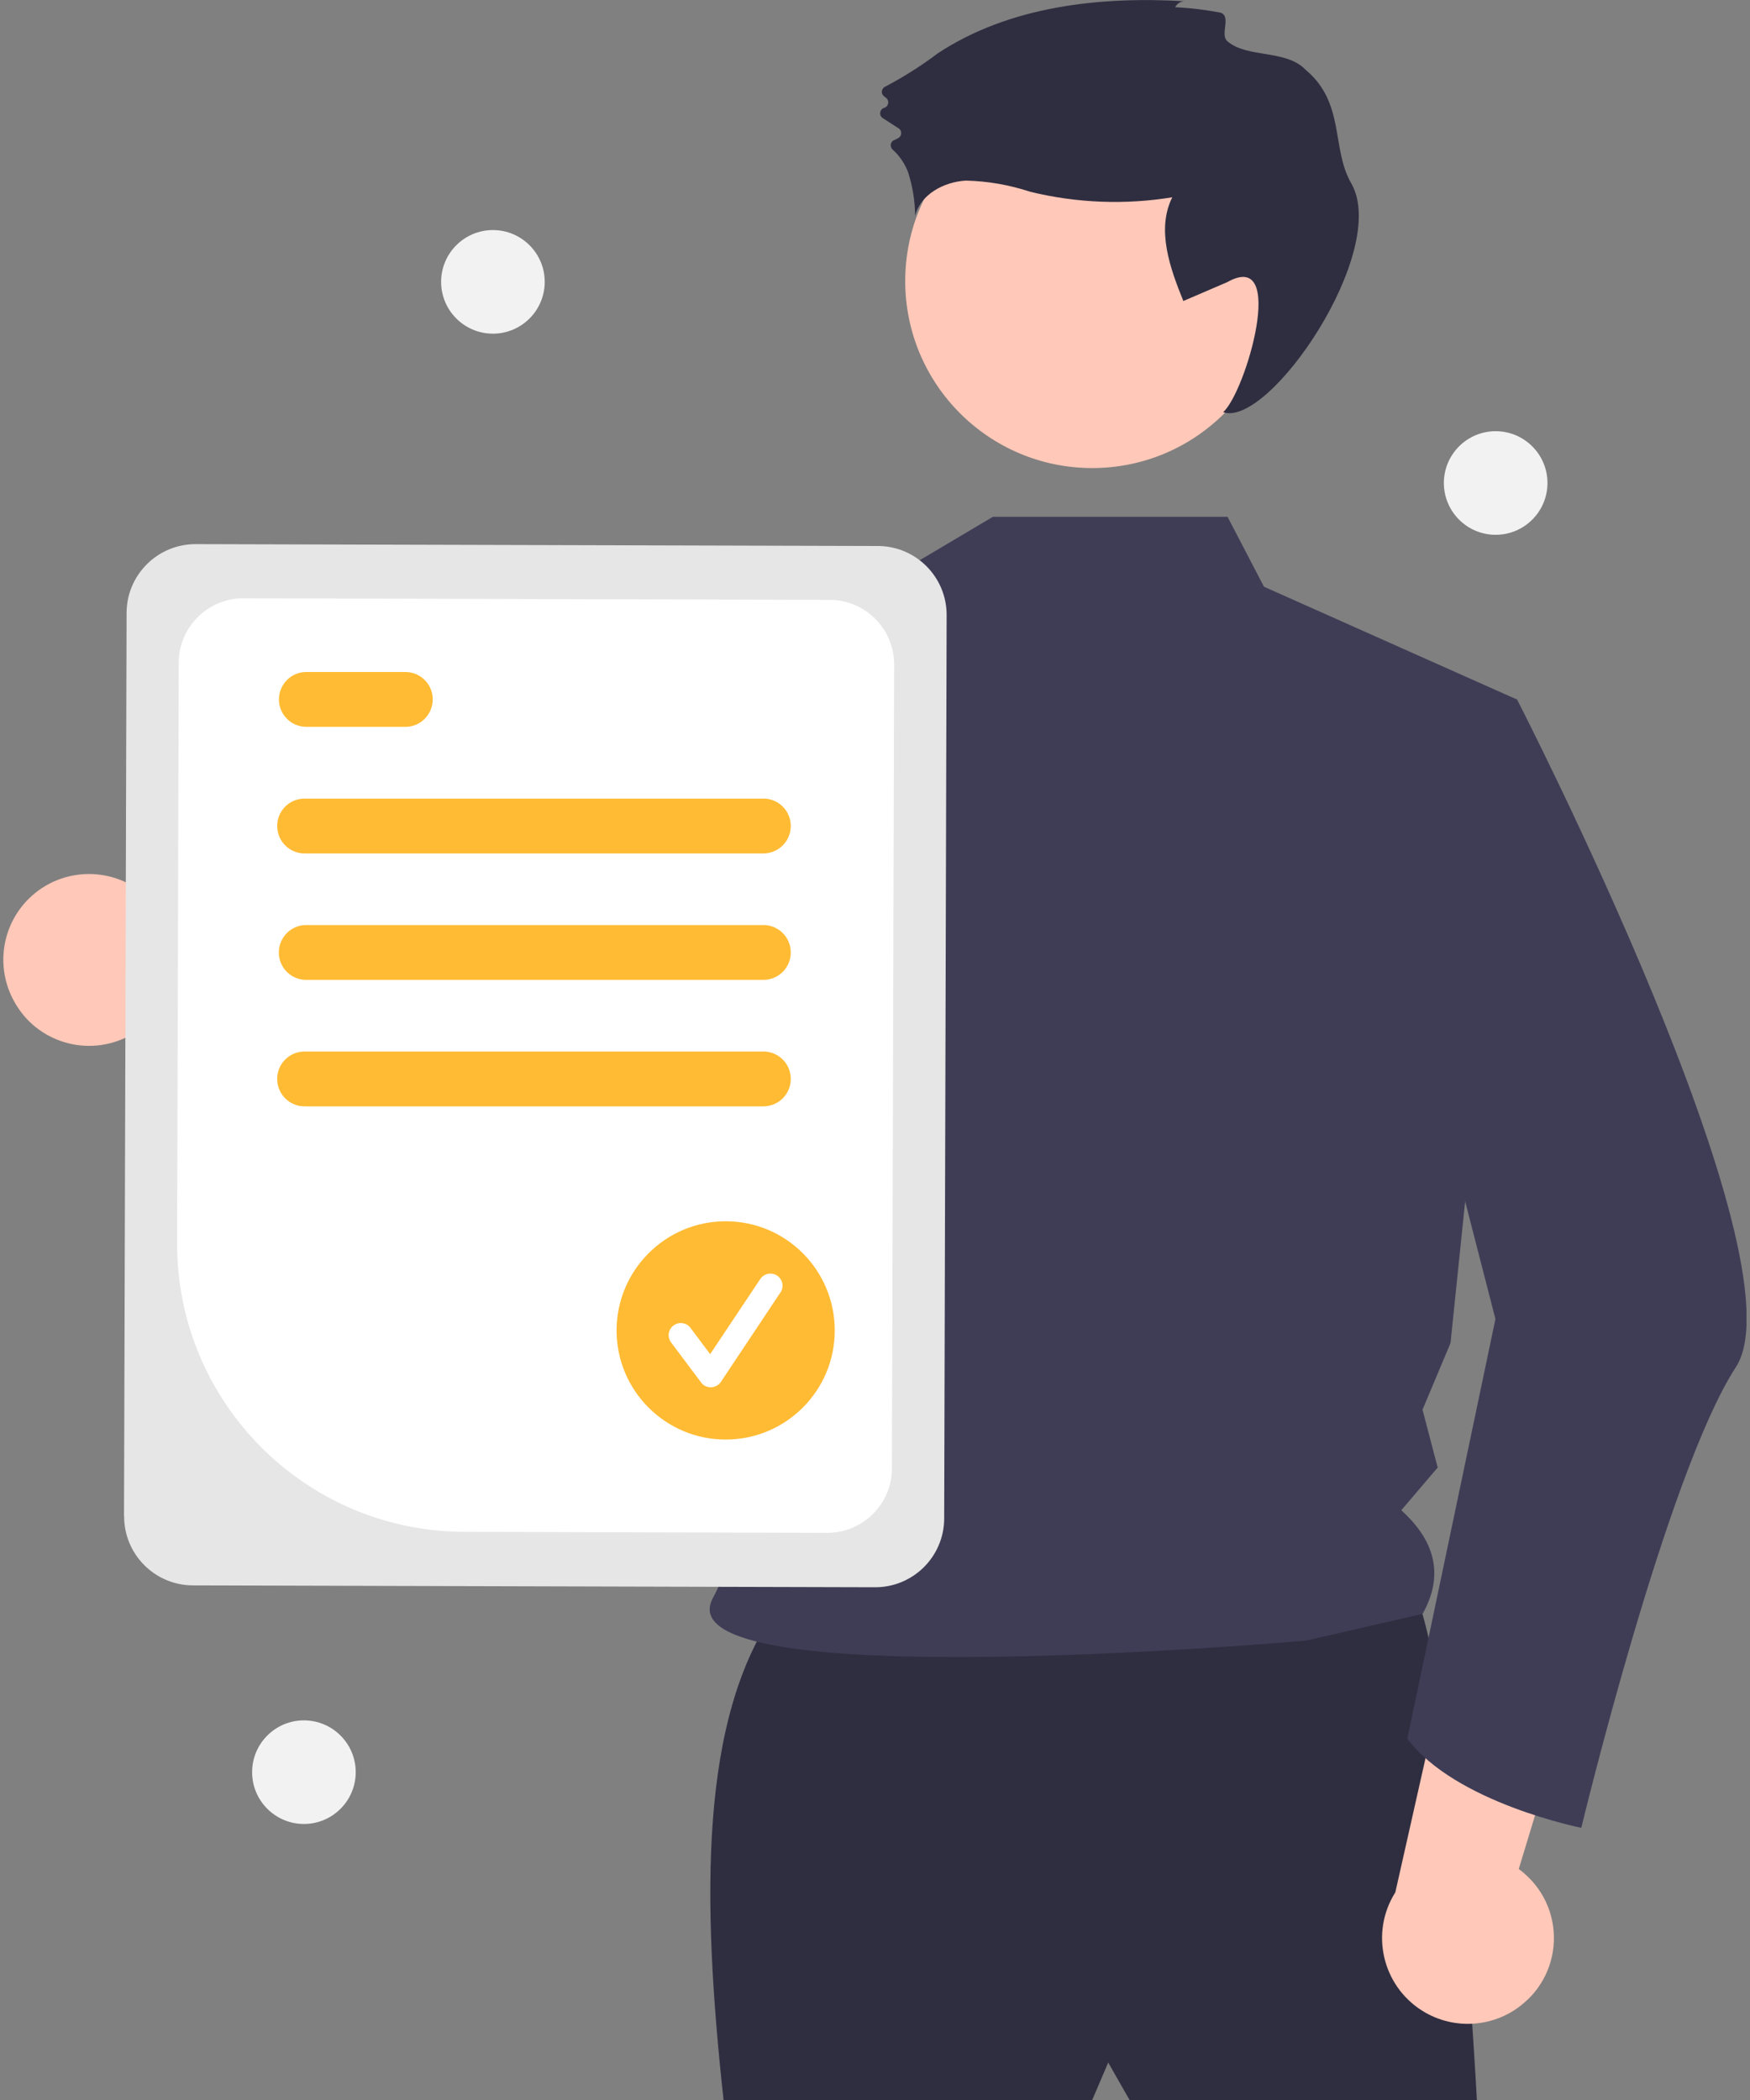
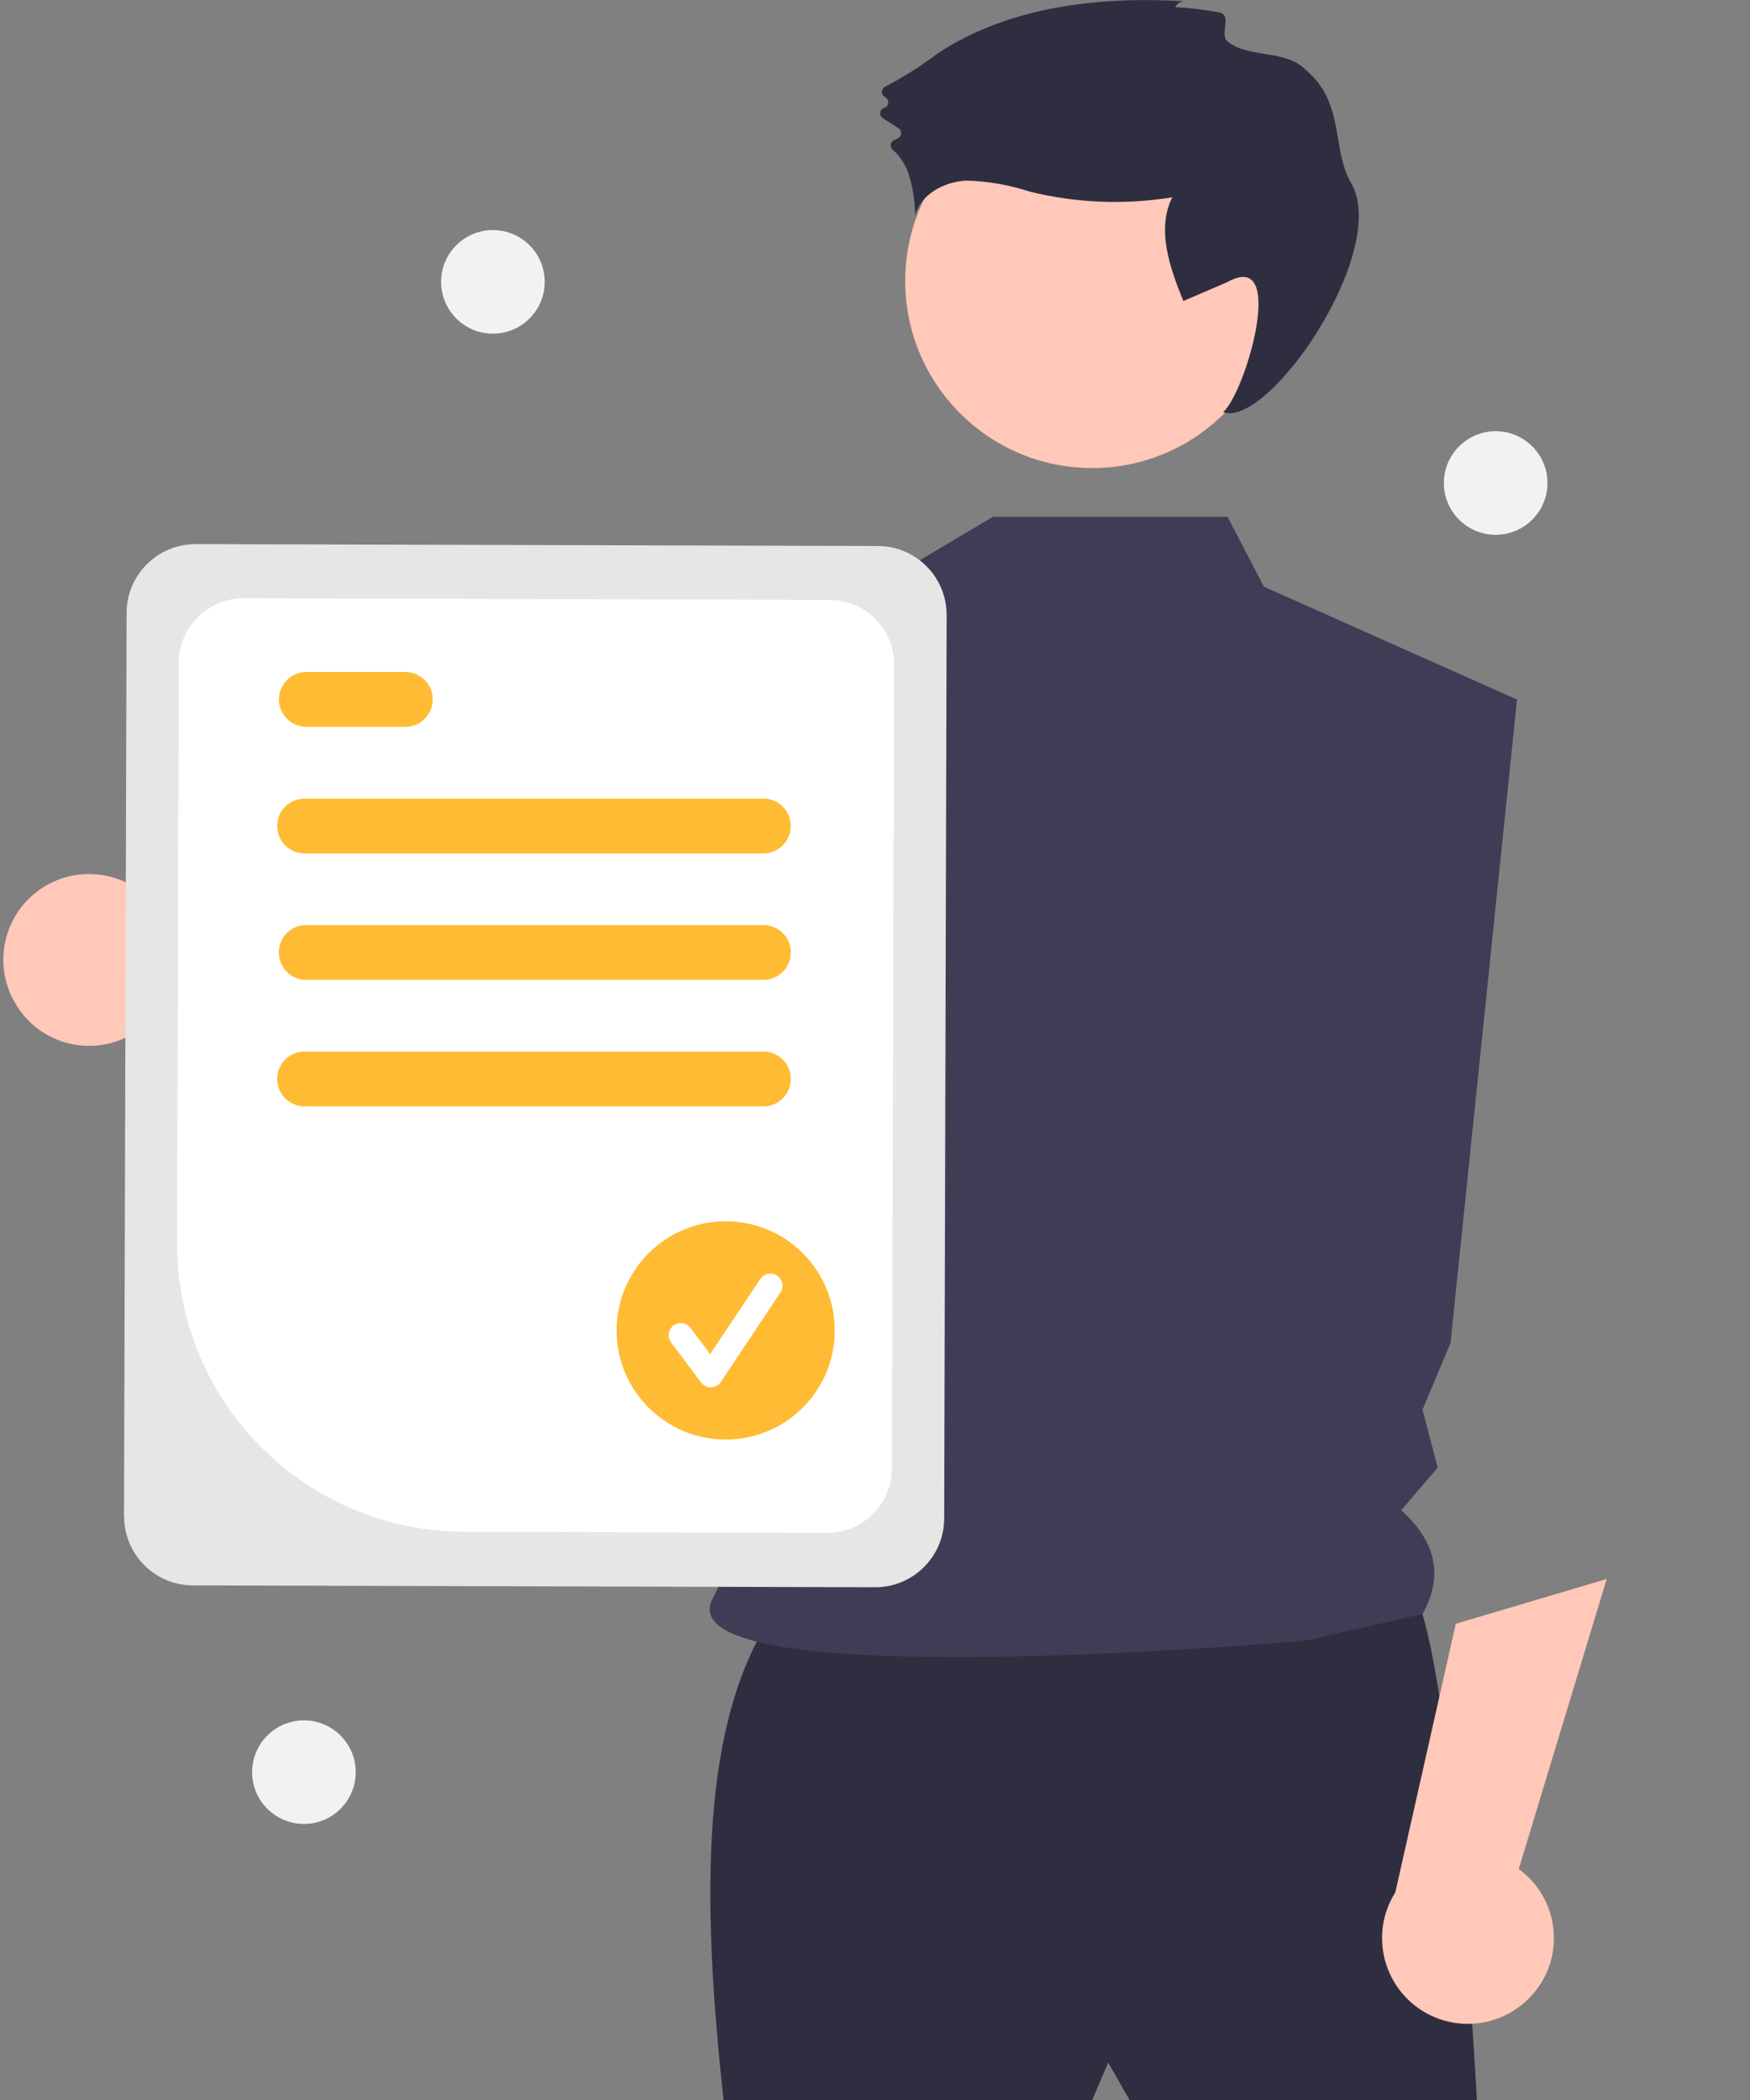
<svg xmlns="http://www.w3.org/2000/svg" id="_レイヤー_1" data-name="レイヤー_1" version="1.1" viewBox="0 0 150 180">
  <rect x="0" y="0" width="150" height="180" fill="#808080" stroke="none" />
  <defs>
    <style>
      .st0 {
        fill: none;
      }

      .st1 {
        fill: #2f2e41;
      }

      .st2 {
        fill: #e6e6e6;
      }

      .st3 {
        fill: #3f3d56;
      }

      .st4 {
        fill: #fb3;
      }

      .st5 {
        fill: #fff;
      }

      .st6 {
        fill: #ffc8b8;
      }

      .st7 {
        fill: #f2f2f2;
      }

      .st8 {
        clip-path: url(#clippath);
      }
    </style>
    <clipPath id="clippath">
      <rect class="st0" x=".29" width="149.41" height="180" />
    </clipPath>
  </defs>
  <g class="st8">
    <g id="_グループ_37-2" data-name="グループ_37-2">
      <path id="_パス_273" data-name="パス_273" class="st6" d="M1.36,86.09c2.07,3.46,6.56,4.59,10.03,2.52.37-.22.72-.48,1.04-.76l22.53,12.92-.84-13.47-21.27-10.21c-2.86-2.88-7.51-2.9-10.39-.05-2.42,2.4-2.87,6.14-1.1,9.05" />
      <path id="_パス_274" data-name="パス_274" class="st1" d="M66.6,137.86c-6.68,9.35-6.45,25.01-4.58,42.14h31.6l1.37-3.21,1.83,3.21h29.77s-2.29-43.51-6.41-44.89-53.59,2.75-53.59,2.75" />
      <path id="_パス_275" data-name="パス_275" class="st6" d="M93.62,8.06c8.85,0,16.03,7.18,16.03,16.03s-7.18,16.03-16.03,16.03-16.03-7.18-16.03-16.03,7.18-16.03,16.03-16.03" />
      <path id="_パス_276" data-name="パス_276" class="st3" d="M105.21,44.28l3.13,6.01,21.69,9.67-5.7,55.16-2.4,5.71,1.3,4.96-3.12,3.66c3.14,2.84,3.54,5.81,1.83,8.88l-9.99,2.29s-55.52,4.94-50.84-3.66c5.11-9.4,6.41-37.15-4.87-51.98-9.58-12.59-2.23-28.93-2.23-28.93l22.73-6.79,8.36-4.96h20.11Z" />
      <path id="_パス_277" data-name="パス_277" class="st1" d="M100.74.61c.16-.32.49-.52.85-.5-7.34-.44-15.07.42-21.21,4.46-1.42,1.08-2.93,2.03-4.51,2.86-.24.11-.35.4-.24.64.03.07.08.13.14.18l.18.14c.21.17.25.47.08.69-.06.08-.15.14-.24.16-.26.08-.4.35-.33.61.03.11.11.21.2.27l1.36.88c.23.14.29.44.15.67-.04.06-.09.11-.15.15-.12.07-.24.13-.36.18-.25.09-.38.37-.28.63.03.07.07.14.13.19.59.53,1.04,1.19,1.32,1.93.39,1.2.6,2.46.61,3.73.47-1.82,2.46-2.89,4.34-3,1.88.04,3.75.37,5.54.96,3.98.97,8.12,1.13,12.16.47-1.37,2.76-.21,6.04.95,8.89l3.77-1.62c5.18-2.92,1.57,9.45-.36,11.15,3.95,1.37,14.31-13.85,10.98-19.62-1.73-3-.5-6.88-3.91-9.73-1.67-1.76-5-.98-6.7-2.44-.67-.58.35-2.11-.57-2.45-1.29-.25-2.59-.41-3.9-.47" />
      <path id="_パス_278" data-name="パス_278" class="st3" d="M73.59,50.79c-2.94,13.06-10.49,43.55-18.14,49.93-.48.46-1.07.8-1.7,1.01-26.9,6.55-35.53-10.16-35.53-10.16,0,0,7.21-3.51,7.39-10.38l14.54,4.51,12.68-28.52,1.86-1.74h.01s18.88-4.63,18.88-4.63Z" />
      <path id="_パス_279" data-name="パス_279" class="st6" d="M130.95,171.39c2.91-2.8,3-7.43.2-10.34-.3-.31-.62-.59-.97-.85l7.54-24.86-12.94,3.84-5.18,23.02c-2.17,3.43-1.14,7.97,2.29,10.14,2.87,1.81,6.62,1.42,9.05-.95" />
-       <path id="_パス_280" data-name="パス_280" class="st3" d="M124.05,58.56l5.98,1.39s24.71,48.07,18.76,57.23-13.25,39.49-13.25,39.49c0,0-10.79-2.14-14.91-7.64l7.55-35.97-7.78-30.23,3.66-24.27Z" />
      <path id="_パス_281" data-name="パス_281" class="st2" d="M10.63,129.95l.22-77.42c.01-3.26,2.66-5.9,5.93-5.89l58.47.16c3.26.01,5.9,2.66,5.89,5.93l-.21,77.43c-.01,3.26-2.66,5.9-5.93,5.89l-58.47-.16c-3.26-.01-5.9-2.66-5.89-5.93" />
      <path id="_パス_282" data-name="パス_282" class="st5" d="M15.18,106.58l.14-49.78c.01-3.06,2.5-5.52,5.55-5.52l50.25.14c3.06.01,5.53,2.49,5.52,5.55l-.19,68.9c-.01,3.06-2.5,5.52-5.55,5.52l-31.13-.09c-13.61-.05-24.61-11.11-24.59-24.73" />
      <path id="_パス_283" data-name="パス_283" class="st4" d="M65.37,73.15H26.18c-1.3.04-2.38-.98-2.42-2.28-.04-1.3.98-2.38,2.28-2.42.05,0,.09,0,.14,0h39.18c1.3-.04,2.38.98,2.42,2.28s-.98,2.38-2.28,2.42c-.05,0-.09,0-.14,0" />
      <path id="_パス_284" data-name="パス_284" class="st4" d="M34.81,62.3h-8.62c-1.3-.04-2.32-1.12-2.28-2.42.04-1.24,1.04-2.25,2.28-2.28h8.62c1.3.04,2.32,1.12,2.28,2.42-.04,1.24-1.04,2.25-2.28,2.28" />
      <path id="_パス_285" data-name="パス_285" class="st4" d="M65.37,83.99H26.18c-1.3-.04-2.32-1.12-2.28-2.42.04-1.24,1.04-2.25,2.28-2.28h39.18c1.3-.04,2.38.98,2.42,2.28s-.98,2.38-2.28,2.42c-.05,0-.09,0-.14,0" />
      <path id="_パス_286" data-name="パス_286" class="st4" d="M65.37,94.83H26.18c-1.3.04-2.38-.98-2.42-2.28-.04-1.3.98-2.38,2.28-2.42.05,0,.09,0,.14,0h39.18c1.3-.04,2.38.98,2.42,2.28s-.98,2.38-2.28,2.42c-.05,0-.09,0-.14,0" />
      <path id="_パス_287" data-name="パス_287" class="st4" d="M62.2,104.68c5.17,0,9.35,4.19,9.35,9.36,0,5.17-4.19,9.35-9.35,9.35s-9.35-4.19-9.35-9.35,4.19-9.36,9.35-9.36h0" />
      <path id="_パス_288" data-name="パス_288" class="st5" d="M60.92,118.91c-.33,0-.64-.15-.83-.42l-2.55-3.4c-.36-.45-.28-1.11.17-1.46.45-.36,1.11-.28,1.46.17.01.01.02.03.03.04l1.67,2.23,4.29-6.43c.31-.48.96-.62,1.44-.31.48.31.62.96.31,1.44,0,0-.01.02-.02.02h0l-5.1,7.66c-.19.28-.5.45-.84.46h-.03" />
      <path id="_パス_289" data-name="パス_289" class="st7" d="M42.25,19.72c2.45,0,4.44,1.99,4.44,4.44s-1.99,4.44-4.44,4.44c-2.45,0-4.44-1.99-4.44-4.44h0c0-2.45,1.99-4.44,4.44-4.44" />
      <path id="_パス_290" data-name="パス_290" class="st7" d="M26.05,147.46c2.45,0,4.44,1.99,4.44,4.44,0,2.45-1.99,4.44-4.44,4.44s-4.44-1.99-4.44-4.44h0c0-2.45,1.99-4.44,4.44-4.44" />
      <path id="_パス_291" data-name="パス_291" class="st7" d="M128.2,36.96c2.45,0,4.44,1.99,4.44,4.44,0,2.45-1.99,4.44-4.44,4.44-2.45,0-4.44-1.99-4.44-4.44s1.99-4.44,4.44-4.44h0" />
    </g>
  </g>
</svg>